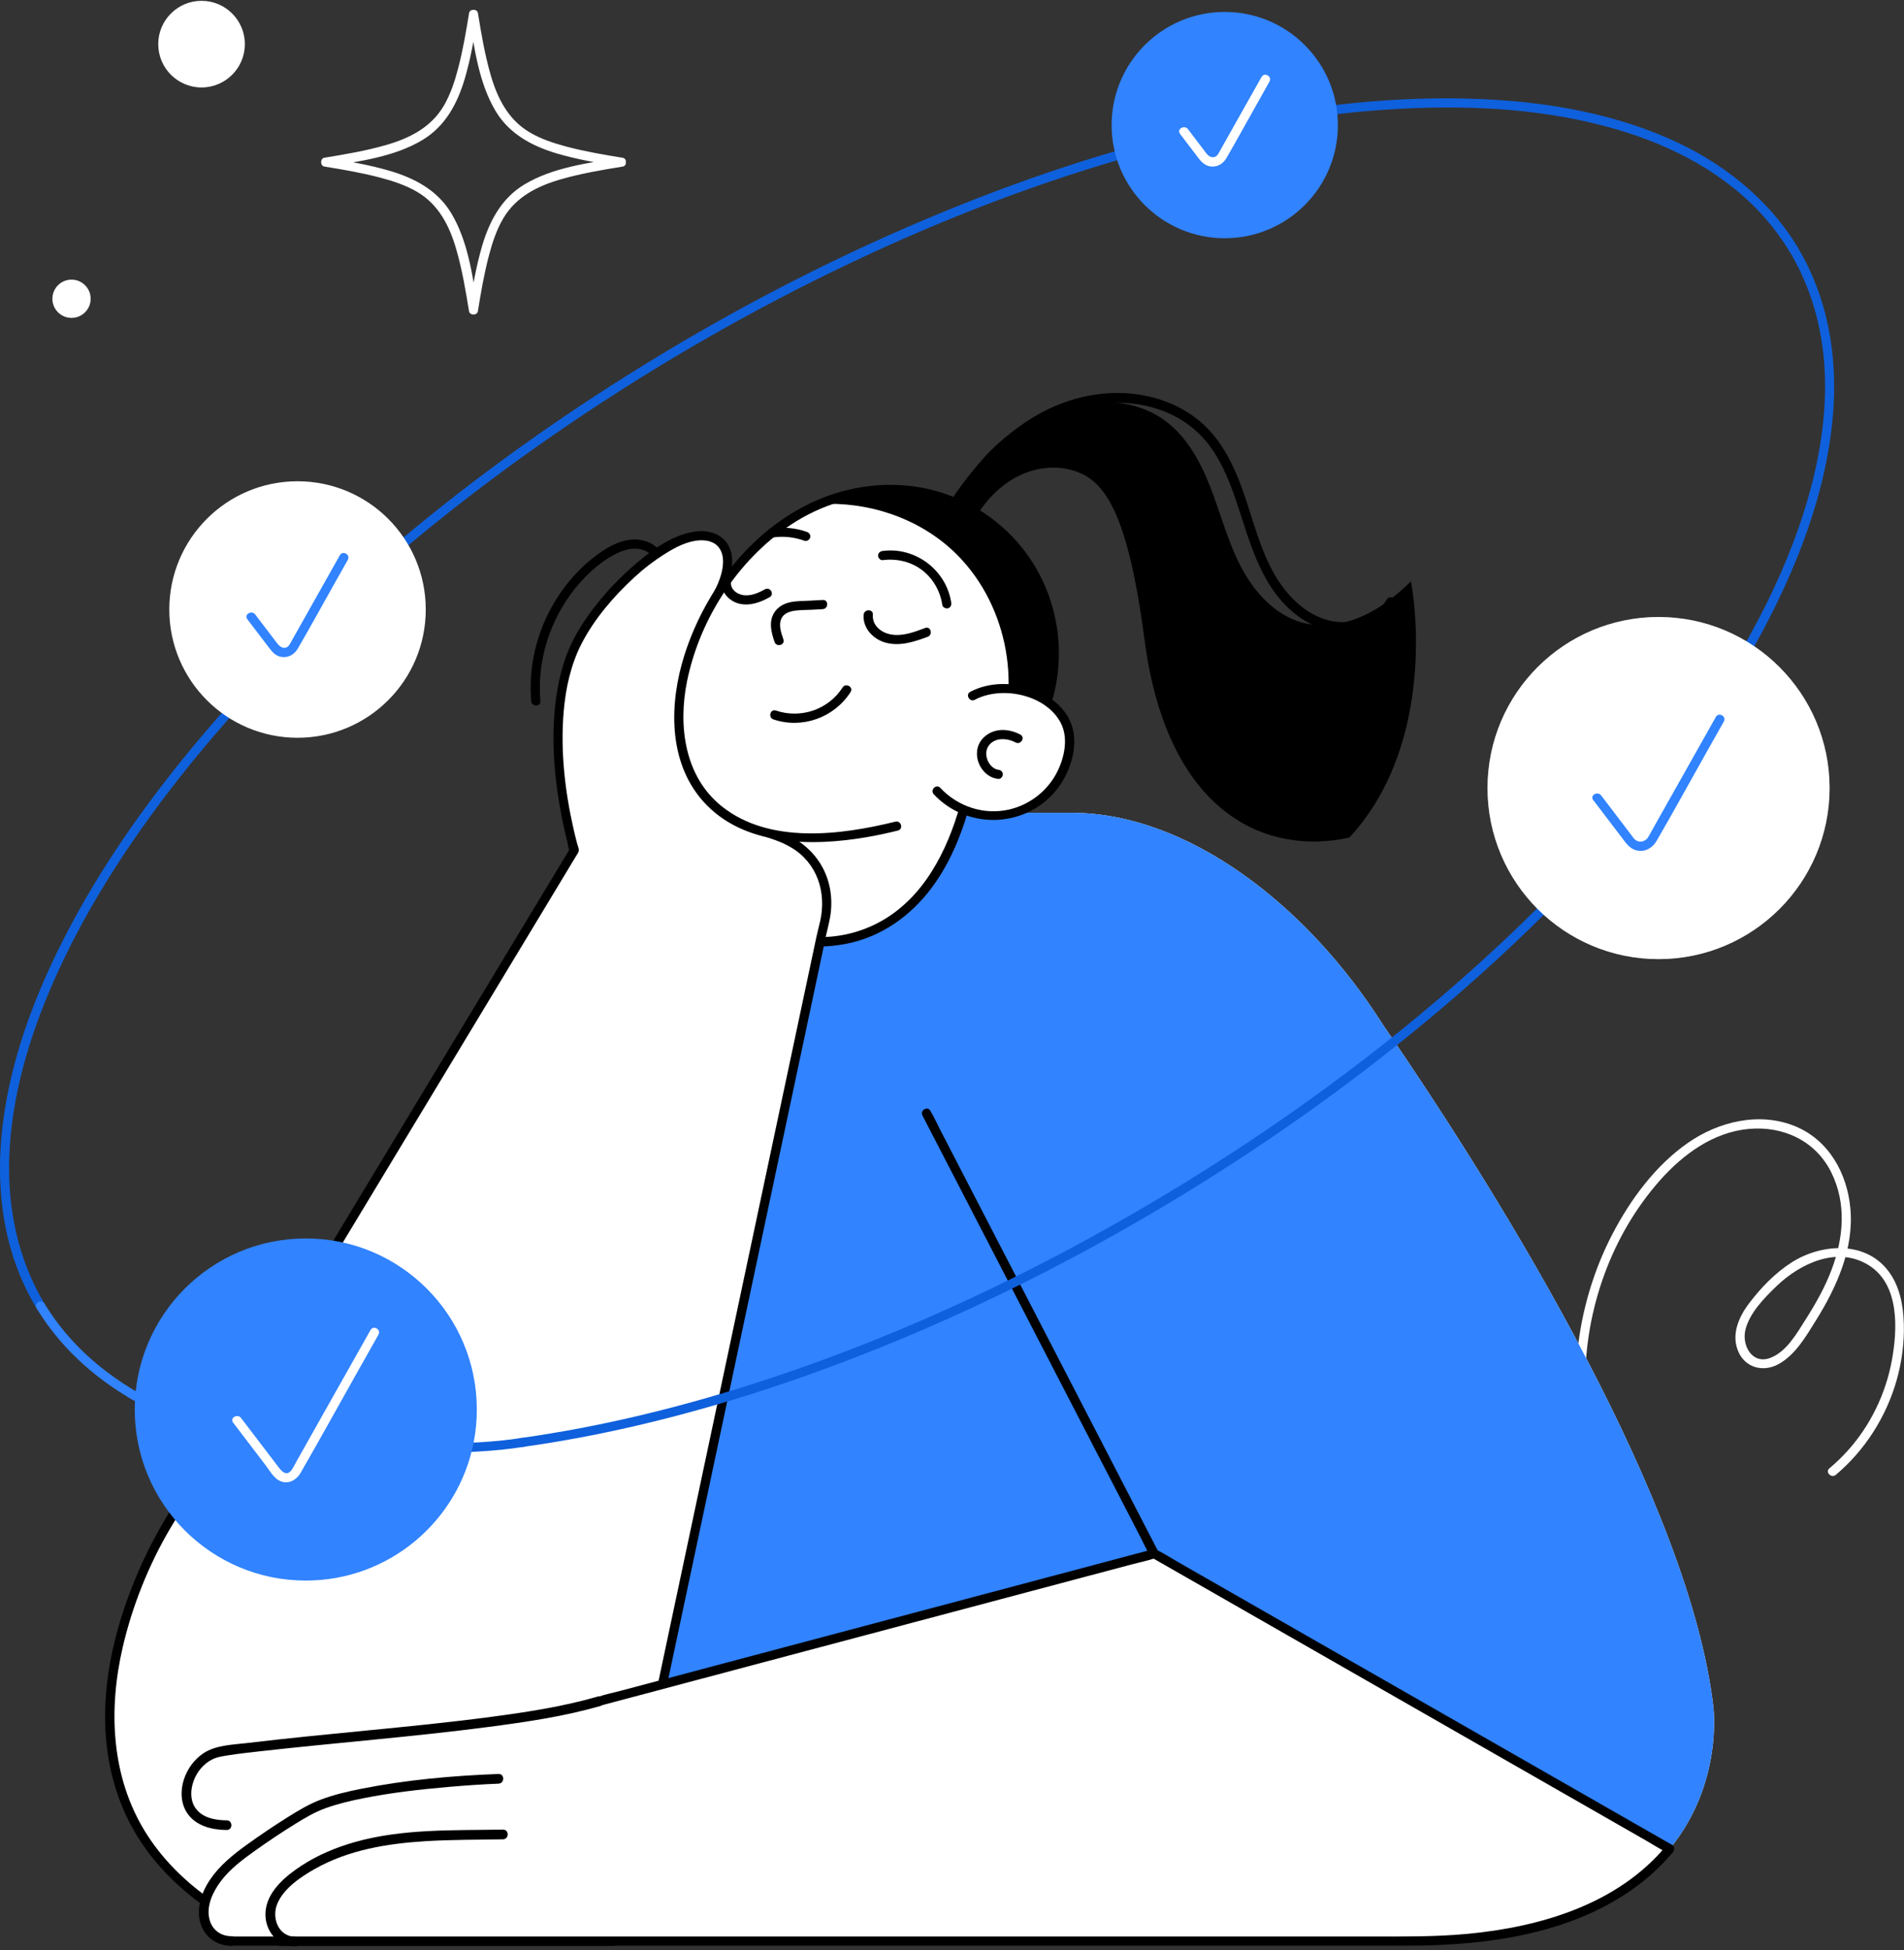
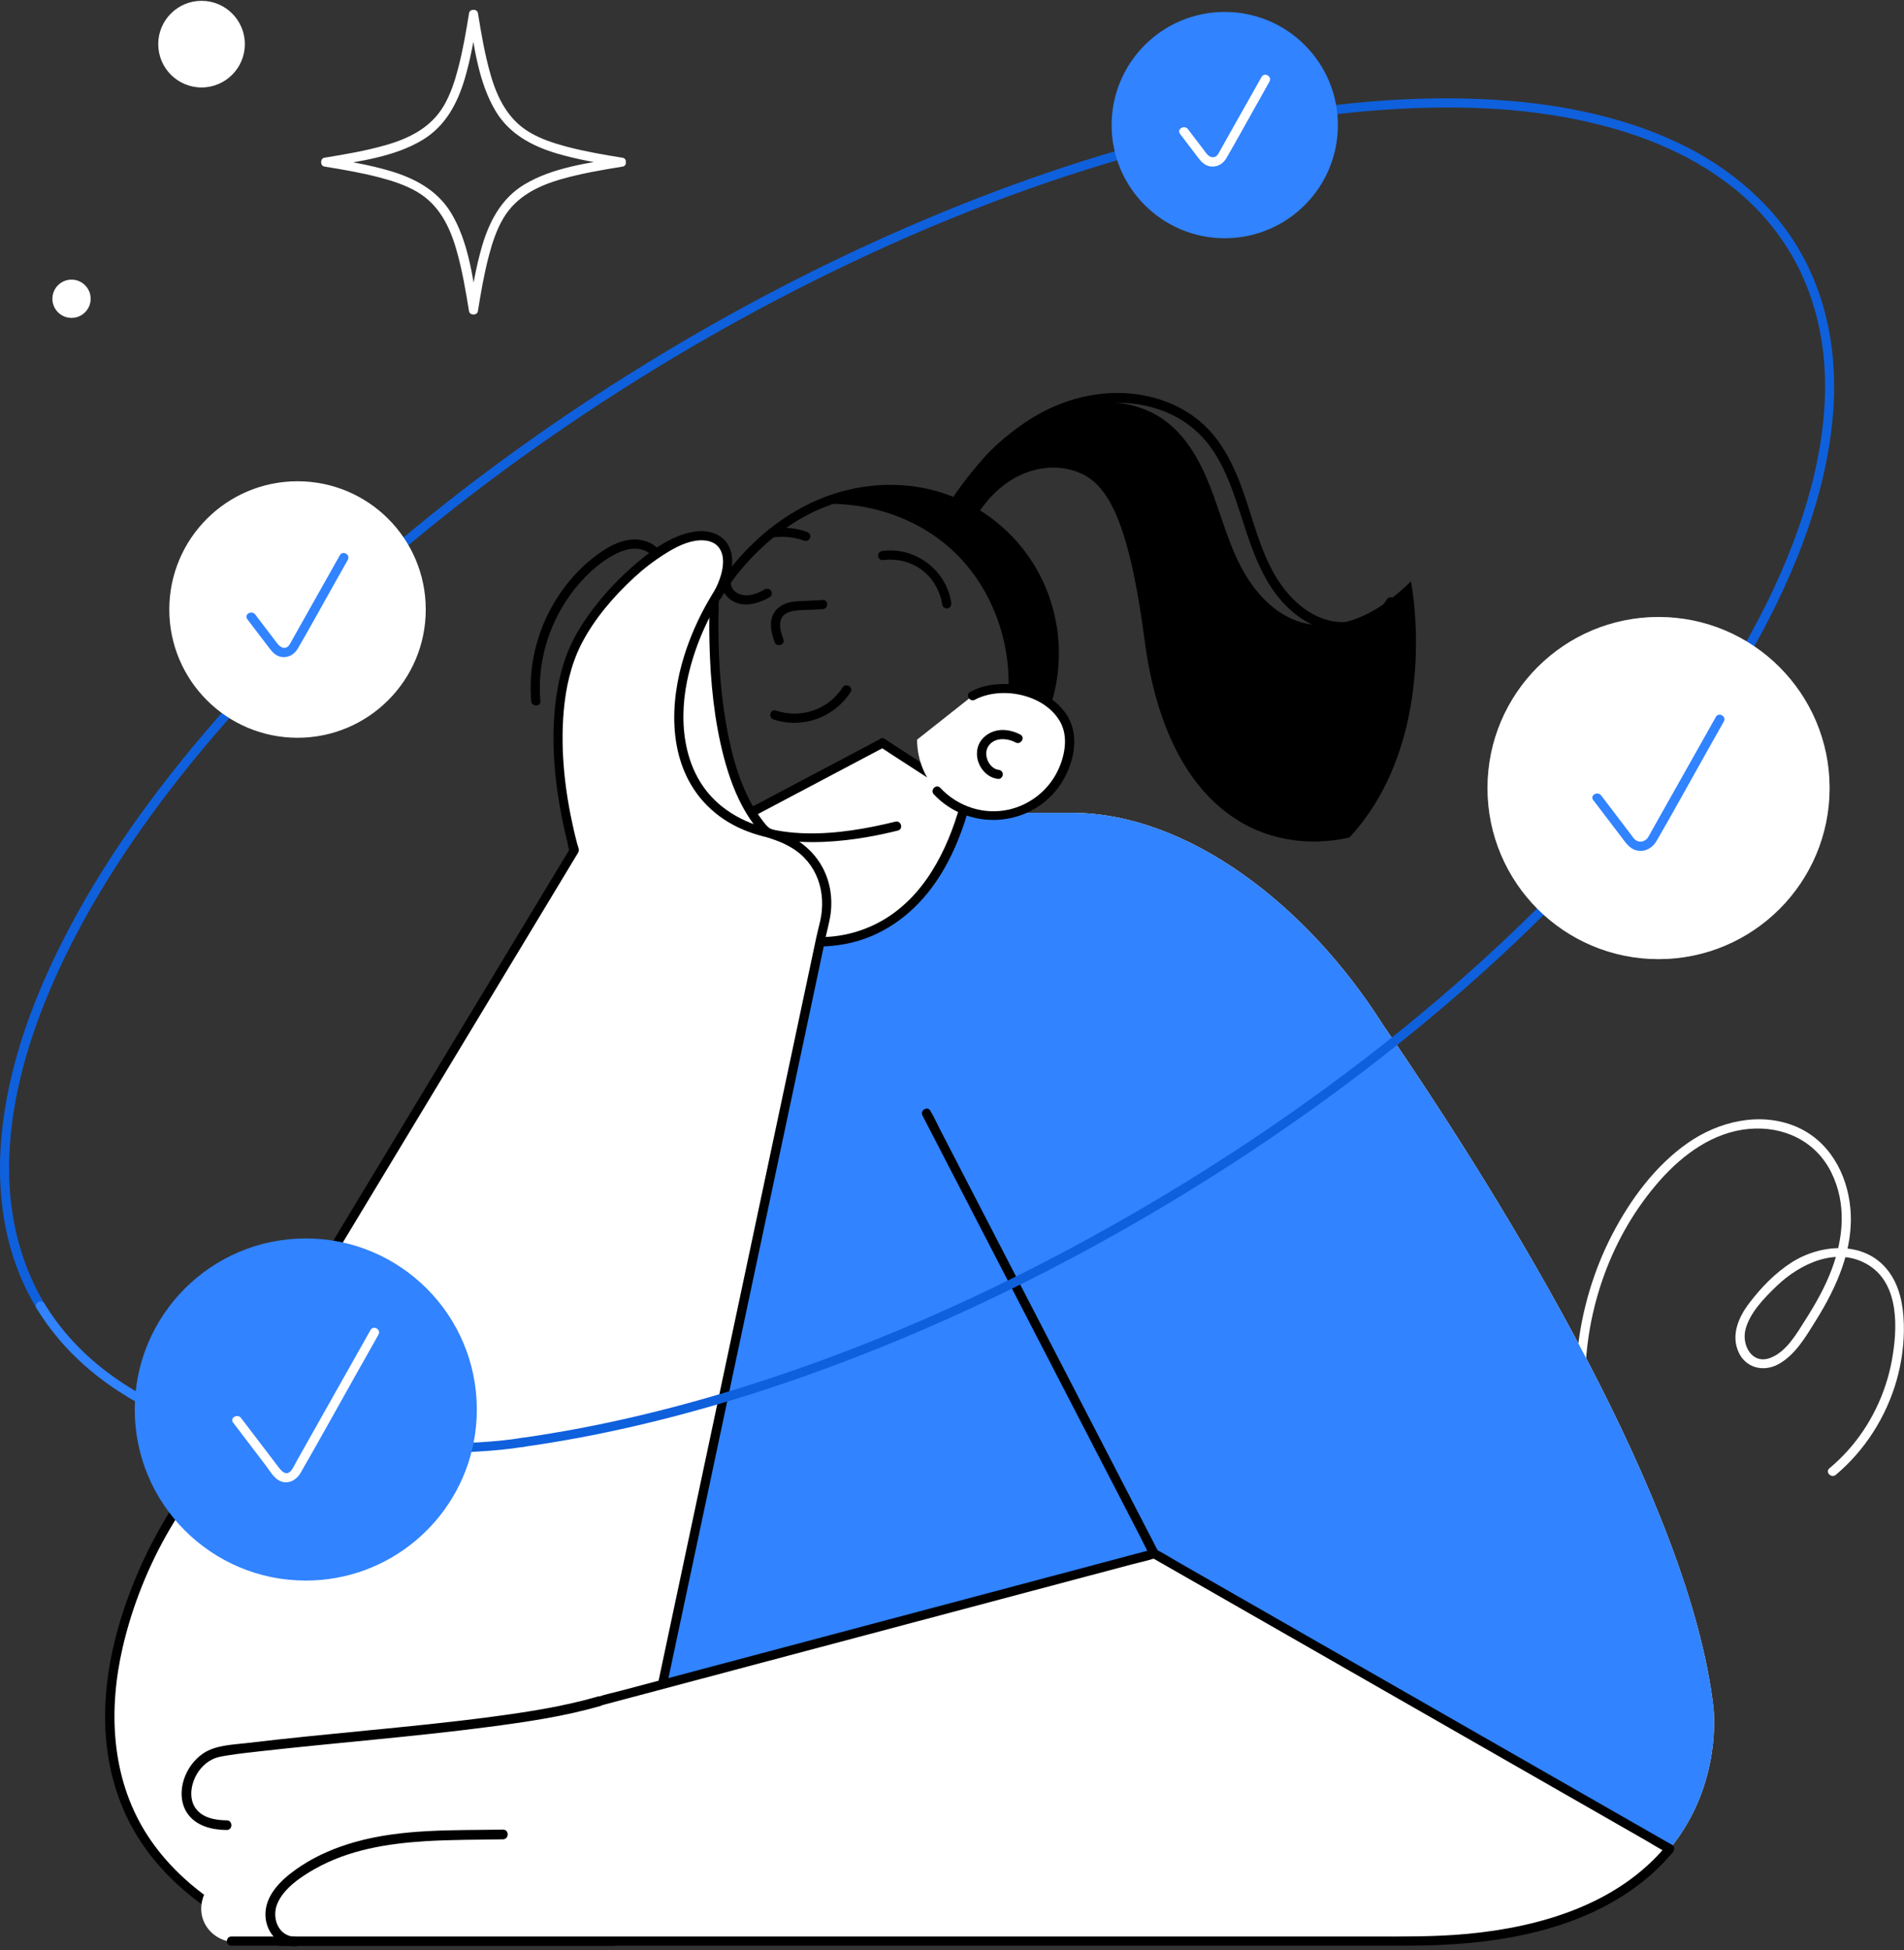
<svg xmlns="http://www.w3.org/2000/svg" width="415" height="425" viewBox="0 0 415 425" fill="none">
  <rect x="0" y="0" width="415" height="425" fill="#333333" stroke="none" />
  <g clip-path="url(#clip0_10883_5148)">
    <path d="M145.36 124.95C145.95 121.57 143.39 118.52 140.14 117.77C136.15 116.85 132.27 119.21 129.27 121.57C123.36 126.23 119.07 132.88 117.02 140.11C115.85 144.22 115.42 148.54 115.78 152.8C115.89 154.07 117.89 154.08 117.78 152.8C117.08 144.58 119.47 136.32 124.29 129.64C126.74 126.25 129.91 123.09 133.57 121.04C135.54 119.93 138.04 119.07 140.28 119.9C142.09 120.57 143.78 122.37 143.43 124.42C143.21 125.68 145.14 126.22 145.36 124.95Z" fill="black" />
    <path d="M345.51 301.23C345.51 285.31 351.23 269.16 361.84 257.2C366.87 251.54 373.46 246.71 381.21 246.02C388.71 245.35 395.75 248.63 399.15 255.5C402.55 262.37 401.78 269.88 399.24 276.64C397.8 280.49 395.76 284.09 393.56 287.55C391.62 290.59 389.39 294.62 385.81 295.94C381.89 297.39 379.61 293.18 380.43 289.82C381.35 286.09 384.56 282.85 387.25 280.26C392.4 275.31 400.51 271.5 407.3 275.72C414.09 279.94 413.58 289.77 412.36 296.42C411.03 303.72 407.68 310.66 402.7 316.18C401.47 317.54 400.14 318.81 398.74 319.99C397.75 320.82 399.18 322.23 400.15 321.4C406.51 316.04 411.13 308.76 413.4 300.77C414.53 296.79 415.08 292.61 414.96 288.47C414.84 284.33 414.04 280.22 411.56 276.96C406.5 270.31 396.9 271.03 390.49 275.13C386.9 277.43 383.86 280.59 381.29 283.96C378.95 287.03 377.22 290.95 378.97 294.73C380.54 298.13 384.36 299.04 387.56 297.33C391.28 295.34 393.6 291.28 395.76 287.83C400.32 280.53 404.12 272.13 403.31 263.33C402.61 255.67 398.59 248.42 391.23 245.42C383.43 242.25 374.54 244.42 367.85 249.1C360.73 254.08 355.31 261.49 351.35 269.13C347.39 276.77 344.71 285.64 343.84 294.47C343.62 296.72 343.52 298.98 343.52 301.24C343.52 302.53 345.52 302.53 345.52 301.24L345.51 301.23Z" fill="white" />
    <path d="M135.16 34.379C128.19 35.509 120.43 36.499 114.27 40.219C109.32 43.209 106.69 48.159 105.09 53.569C103.77 58.059 102.99 62.699 102.24 67.309H104.17C103.04 60.339 102.05 52.579 98.33 46.419C95.34 41.469 90.39 38.839 84.98 37.239C80.49 35.919 75.85 35.139 71.24 34.389V36.319C78.21 35.189 85.97 34.199 92.13 30.479C97.08 27.489 99.71 22.539 101.31 17.129C102.63 12.639 103.41 7.999 104.16 3.389H102.23C103.36 10.359 104.35 18.119 108.07 24.279C111.06 29.229 116.01 31.859 121.42 33.459C125.91 34.779 130.55 35.559 135.16 36.309C136.42 36.509 136.96 34.589 135.69 34.379C131.6 33.719 127.51 33.019 123.5 31.959C120.71 31.219 117.93 30.309 115.44 28.839C110.73 26.059 108.38 21.339 106.92 16.239C105.66 11.859 104.9 7.339 104.17 2.849C104.01 1.899 102.4 1.889 102.24 2.849C101.58 6.939 100.88 11.029 99.82 15.039C99.08 17.829 98.17 20.609 96.7 23.099C93.92 27.809 89.2 30.159 84.1 31.619C79.72 32.879 75.2 33.639 70.71 34.369C69.76 34.529 69.75 36.139 70.71 36.299C74.8 36.959 78.89 37.659 82.9 38.719C85.69 39.459 88.47 40.369 90.96 41.839C95.67 44.619 98.02 49.339 99.48 54.439C100.74 58.819 101.5 63.339 102.23 67.829C102.39 68.779 104 68.789 104.16 67.829C104.82 63.739 105.52 59.649 106.58 55.639C107.32 52.849 108.23 50.069 109.7 47.579C112.48 42.869 117.2 40.519 122.3 39.059C126.68 37.799 131.2 37.039 135.69 36.309C136.96 36.099 136.42 34.179 135.16 34.379Z" fill="white" />
    <path d="M53.37 9.62C53.37 14.83 49.14 19.06 43.93 19.06C38.72 19.06 34.49 14.83 34.49 9.62C34.49 4.41 38.71 0.18 43.93 0.18C49.14 0.18 53.37 4.41 53.37 9.62Z" fill="white" />
    <path d="M15.59 69.279C17.893 69.279 19.76 67.412 19.76 65.109C19.76 62.806 17.893 60.94 15.59 60.94C13.287 60.94 11.42 62.806 11.42 65.109C11.42 67.412 13.287 69.279 15.59 69.279Z" fill="white" />
    <path d="M211.84 177.129L260.43 205.229L294.81 372.969L120.17 384.199C120.17 384.199 127.32 234.069 128.34 233.729C129.36 233.389 166.8 193.259 166.8 193.259L211.83 177.119L211.84 177.129Z" fill="#3183FF" />
    <path d="M174.19 204.81C174.19 204.81 201.24 211.28 210.77 173.83C190.68 160.89 192.39 161.92 192.39 161.92L158.28 179.96L174.18 204.81H174.19Z" fill="white" />
    <path d="M173.92 205.77C177.24 206.56 180.93 206.33 184.24 205.72C192 204.28 198.58 199.58 203.21 193.29C207.39 187.61 209.98 180.89 211.73 174.1C211.84 173.65 211.65 173.21 211.27 172.97C206.09 169.64 200.91 166.3 195.75 162.95C194.96 162.44 194.17 161.93 193.39 161.4C193.26 161.32 193.12 161.18 192.97 161.12C192.7 161.01 193.14 161.25 193.21 161.39L193.05 162.6C192.81 162.7 192.58 162.79 192.34 162.89C192.28 162.89 191.78 162.72 191.87 162.77V161.04C181.91 166.31 171.95 171.58 161.98 176.85C160.57 177.59 159.17 178.34 157.76 179.08C157.3 179.33 157.12 180.01 157.4 180.45C162.05 187.71 166.7 194.98 171.35 202.24L173.31 205.3C174 206.38 175.73 205.38 175.04 204.29C170.39 197.03 165.74 189.76 161.09 182.5L159.13 179.44L158.77 180.81C168.73 175.54 178.69 170.27 188.66 165C190.07 164.26 191.47 163.51 192.88 162.77C193.56 162.41 193.5 161.41 192.88 161.04C192.51 160.82 191.92 160.8 191.63 161.18C191.34 161.56 191.26 161.95 191.47 162.39C191.61 162.67 191.98 162.85 192.23 163.03C192.97 163.53 193.73 164.02 194.48 164.51C199.72 167.92 204.98 171.3 210.24 174.69L209.78 173.56C207.21 183.55 202.57 193.94 193.64 199.79C188.9 202.89 183.26 204.44 177.61 204.2C177.14 204.18 176.66 204.15 176.19 204.1C176 204.08 175.8 204.06 175.61 204.04C175.31 204 175.7 204.06 175.33 204C175.03 203.95 174.73 203.91 174.44 203.84C173.19 203.54 172.65 205.47 173.91 205.77H173.92Z" fill="black" />
    <path d="M141.62 380.12L179.33 202.42C179.33 202.42 185.04 186.32 167.24 181.43C153.53 168.04 155.72 130.73 155.72 130.73C162.58 119.63 156.38 112.65 145.34 119.23C138.95 123.04 133.37 128.48 127.74 136.65C115.73 154.07 125.18 185.24 125.18 185.24L37.11 331.09C37.11 331.09 -4.76 395.77 60.6 423H133.79L141.62 380.11V380.12Z" fill="white" />
    <path d="M142.58 380.39C143.59 375.65 144.59 370.91 145.6 366.16C148.09 354.42 150.58 342.68 153.08 330.94C156.26 315.98 159.43 301.01 162.61 286.05C165.79 271.09 168.78 257 171.86 242.48C174.07 232.06 176.28 221.64 178.49 211.23L180.07 203.77C180.43 202.1 180.91 200.47 181.09 198.76C181.87 191.39 178.2 184.91 171.39 181.86C170.29 181.37 169 181.14 167.95 180.6C167.16 180.2 166.49 179.18 165.95 178.48C164.68 176.81 163.63 174.97 162.74 173.08C160.82 169.02 159.62 164.63 158.73 160.25C157.14 152.42 156.59 144.38 156.59 136.4C156.59 135.21 156.6 134.02 156.64 132.84C156.66 132.27 156.56 131.52 156.71 130.96C156.82 130.54 156.59 131.06 157.09 130.42C157.89 129.37 158.41 127.84 158.83 126.6C159.5 124.65 159.85 122.47 159.37 120.44C158.49 116.69 154.87 115.31 151.35 115.86C146.16 116.66 141.39 120.35 137.57 123.74C132.99 127.8 128.69 132.81 125.65 138.14C123.17 142.48 121.83 147.39 121.18 152.32C119.98 161.34 120.88 170.63 122.74 179.5C123.02 180.83 123.32 182.16 123.66 183.48C123.78 183.94 123.86 185.06 124.19 185.43C124.33 185.59 124.58 184.64 124.25 184.91C124.11 185.02 124 185.32 123.91 185.48C120.24 191.56 116.57 197.64 112.9 203.71C105.94 215.24 98.98 226.77 92.01 238.3C83.97 251.61 75.93 264.93 67.89 278.24C60.97 289.69 54.06 301.15 47.14 312.6C43.61 318.44 40.09 324.28 36.56 330.12C33.95 334.45 31.64 338.91 29.69 343.58C24.79 355.26 21.75 368.25 23.32 380.95C24.22 388.28 26.68 395.35 30.78 401.51C35.85 409.13 43.06 415.06 51 419.51C53.54 420.93 56.16 422.21 58.83 423.37C59.54 423.68 60.17 424 60.93 424.05C62.23 424.14 63.56 424.05 64.86 424.05C70.72 424.05 76.57 424.05 82.43 424.05C96.85 424.05 111.26 424.05 125.68 424.05H133.8C134.21 424.05 134.69 423.74 134.76 423.32C137.05 410.79 139.33 398.26 141.62 385.74C141.94 383.97 142.27 382.2 142.59 380.43C142.82 379.17 140.89 378.63 140.66 379.9C138.37 392.43 136.09 404.96 133.8 417.48C133.48 419.25 133.15 421.02 132.83 422.79L133.79 422.06C124.3 422.06 114.81 422.06 105.32 422.06C91.88 422.06 78.44 422.06 65 422.06C63.69 422.06 62.32 422.19 61.02 422.06C60.27 421.99 59.71 421.61 58.99 421.29C56.42 420.15 53.9 418.89 51.46 417.49C43.64 413.02 36.55 407.06 31.75 399.36C24.21 387.26 23.59 372.61 26.74 359.01C28.84 349.95 32.39 341.1 37.1 333.08C38.81 330.17 40.59 327.3 42.34 324.41C47.87 315.26 53.39 306.1 58.92 296.95C66.61 284.21 74.31 271.46 82 258.72C89.69 245.98 97.39 233.23 105.08 220.49C110.61 211.34 116.13 202.18 121.66 193.03L125.53 186.61C125.77 186.22 126.14 185.76 126.16 185.29C126.18 184.87 125.93 184.36 125.83 183.97C125.55 182.93 125.29 181.88 125.05 180.83C123.13 172.44 122.13 163.68 122.86 155.08C123.29 150.02 124.4 144.89 126.72 140.35C129.5 134.91 133.81 129.9 138.29 125.79C140.4 123.85 142.67 122.11 145.1 120.6C147.3 119.23 149.78 117.93 152.42 117.76C154.13 117.65 155.91 118.07 156.87 119.59C157.95 121.28 157.65 123.54 157.13 125.36C156.76 126.64 156.22 127.85 155.59 129.02C155.26 129.63 154.83 130.17 154.72 130.86C154.64 131.33 154.67 131.86 154.66 132.34C154.57 134.97 154.58 137.6 154.64 140.23C154.85 148.57 155.66 157.01 157.79 165.09C158.88 169.2 160.34 173.29 162.51 176.96C163.48 178.6 164.61 180.17 165.92 181.56C166.79 182.49 167.7 182.62 168.9 183.05C170.1 183.48 171.3 184.02 172.41 184.67C178.13 188.05 180.17 194.44 178.77 200.72C178.52 201.86 178.2 202.97 177.96 204.12C176.37 211.61 174.78 219.11 173.19 226.6C170.42 239.63 167.66 252.66 164.89 265.7C161.7 280.73 158.51 295.77 155.32 310.8C152.45 324.32 149.58 337.84 146.71 351.36C144.93 359.74 143.15 368.11 141.38 376.49C141.14 377.63 140.9 378.77 140.65 379.91C140.38 381.17 142.31 381.7 142.58 380.44V380.39Z" fill="black" />
    <path d="M307.53 126.701C304.95 129.201 302.19 131.491 299.07 133.231C294.46 135.791 288.93 137.071 283.85 135.681C277.84 134.041 273.31 128.981 270.44 123.451C267.57 117.921 266.03 111.821 263.76 106.021C261.49 100.221 258.27 94.491 253.07 91.071C247.73 87.561 240.88 86.931 234.6 88.111C220.43 90.771 208.49 102.781 205.91 116.971L211.38 115.061C213.37 111.031 216.23 107.351 219.99 104.881C223.75 102.411 228.47 101.261 232.85 102.261C239.97 103.881 245.52 109.441 249.47 139.461C254.49 177.671 276.3 186.501 294.12 182.521C311.88 163.341 308.95 134.051 307.53 126.691V126.701Z" fill="black" />
-     <path d="M229.88 142.38C229.88 150.41 227.35 157.34 223.06 163.07C216.8 171.42 206.8 177.2 195.44 180.03C160.91 188.64 146.35 173.84 148.08 153.12C149.38 137.58 160.65 117.57 178.58 109.87C183.33 107.83 188.54 106.66 194.16 106.66C213.89 106.66 229.88 122.65 229.88 142.38Z" fill="white" />
    <path d="M195.17 179.059C183.25 182.009 167.68 184.019 157.3 175.709C149.18 169.209 147.79 158.159 149.74 148.509C152.58 134.509 161.41 121.039 173.66 113.539C187.16 105.269 204.94 105.599 217.04 116.259C228.51 126.359 232.36 143.639 225.38 157.429C224.47 159.229 223.39 160.939 222.19 162.559C221.42 163.599 223.16 164.589 223.92 163.569C233.75 150.289 232.87 131.589 222.43 118.949C217.78 113.319 211.42 109.139 204.41 107.109C195.99 104.669 186.78 105.389 178.71 108.739C164.38 114.679 153.79 128.219 149.17 142.789C145.87 153.219 145.55 165.939 153.23 174.599C161.98 184.469 176.95 184.499 188.92 182.439C191.2 182.049 193.46 181.559 195.71 180.999C196.96 180.689 196.43 178.759 195.18 179.069L195.17 179.059Z" fill="black" />
    <path d="M229.88 142.38C229.88 150.41 227.35 157.34 223.06 163.07C221.08 163.4 219.06 163.44 217.04 163.14C223.03 148.72 219.16 130.77 207.77 120.09C200.03 112.83 189.15 109.25 178.58 109.87C183.33 107.83 188.54 106.66 194.16 106.66C213.89 106.66 229.88 122.65 229.88 142.38Z" fill="black" />
    <path d="M170.76 139.37C170.28 137.95 169.64 136.22 170.33 134.76C170.87 133.63 172.19 133.22 173.35 133.07C174.51 132.92 175.79 132.94 177 132.88C177.78 132.84 178.55 132.8 179.33 132.75C180.61 132.67 180.62 130.67 179.33 130.75C178.42 130.8 177.51 130.85 176.59 130.9C175.13 130.98 173.62 130.94 172.19 131.25C170.52 131.62 169.05 132.58 168.39 134.21C167.64 136.08 168.21 138.08 168.82 139.9C169.23 141.11 171.16 140.59 170.75 139.37H170.76Z" fill="black" />
-     <path d="M188.24 133.96C188.01 136.9 190.34 139.33 193.05 140.06C196.16 140.91 199.29 139.85 202.2 138.78C203.4 138.34 202.88 136.4 201.67 136.85C199.33 137.72 196.75 138.73 194.21 138.27C192.07 137.89 190.07 136.31 190.25 133.96C190.35 132.68 188.35 132.68 188.25 133.96H188.24Z" fill="black" />
    <path d="M157.31 126.68C157.05 128.96 158.85 130.93 160.94 131.51C163.31 132.16 165.69 131.3 167.75 130.15C168.87 129.52 167.87 127.8 166.74 128.42C165.25 129.25 163.5 130.02 161.76 129.65C160.32 129.34 159.13 128.23 159.31 126.68C159.37 126.14 158.81 125.68 158.31 125.68C157.72 125.68 157.37 126.14 157.31 126.68Z" fill="black" />
    <path d="M168.5 117.12C170.8 116.79 173.17 117.06 175.35 117.85C175.86 118.03 176.45 117.64 176.58 117.15C176.73 116.59 176.39 116.11 175.88 115.92C173.34 115 170.63 114.81 167.97 115.19C167.43 115.27 167.14 115.95 167.27 116.42C167.43 116.99 167.96 117.2 168.5 117.12Z" fill="black" />
    <path d="M192.39 122.071C195.5 121.661 198.73 122.431 201.19 124.411C203.5 126.261 204.96 128.951 205.4 131.861C205.48 132.401 206.15 132.681 206.63 132.561C207.2 132.411 207.41 131.861 207.33 131.331C206.27 124.241 199.51 119.131 192.39 120.071C191.85 120.141 191.4 120.481 191.39 121.071C191.39 121.561 191.85 122.141 192.39 122.071Z" fill="black" />
    <path d="M168.58 156.78C174.88 158.9 181.82 156.39 185.39 150.82C186.09 149.73 184.36 148.73 183.66 149.81C180.55 154.66 174.55 156.68 169.11 154.85C167.89 154.44 167.36 156.37 168.58 156.78Z" fill="black" />
    <path d="M363.93 402.911C355.12 413.631 338.45 423.021 307.07 423.021H141.28C131.86 423.021 126.3 423.021 126.3 423.021H49.57C44.43 421.831 40.6 415.031 47.93 408.101L85.65 376.141C93.23 371.231 102.57 369.881 111.23 372.431L126.95 371.721L251.58 338.601L201.93 242.601L211.84 177.131H233.48C258.92 177.131 284.94 197.321 301.32 223.161C328.75 263.051 368.34 328.041 373.45 371.961C373.45 371.961 375.67 388.621 363.93 402.911Z" fill="white" />
    <path d="M363.93 402.911L251.58 338.601L201.93 242.601L200.74 210.601L211.84 177.131H233.48C258.92 177.131 284.94 197.321 301.32 223.161C328.75 263.051 368.34 328.041 373.45 371.961C373.45 371.961 375.67 388.621 363.93 402.911Z" fill="#3183FF" />
    <path d="M252.44 338.09C250.79 334.89 249.13 331.7 247.48 328.5L235.63 305.59C230.86 296.36 226.08 287.13 221.31 277.89C217.18 269.91 213.05 261.92 208.92 253.94L204.82 246.01C204.18 244.78 203.62 243.44 202.88 242.26C202.85 242.21 202.82 242.14 202.79 242.09C202.2 240.95 200.47 241.96 201.06 243.1C202.71 246.3 204.37 249.49 206.02 252.69L217.87 275.6C222.64 284.83 227.42 294.06 232.19 303.3C236.32 311.28 240.45 319.27 244.58 327.25L248.68 335.18C249.32 336.41 249.88 337.75 250.62 338.93C250.65 338.98 250.68 339.05 250.71 339.1C251.3 340.24 253.03 339.23 252.44 338.09Z" fill="black" />
    <path d="M130.83 371.72C134.85 370.65 138.87 369.58 142.89 368.51C152.54 365.94 162.2 363.38 171.85 360.81C183.48 357.72 195.11 354.63 206.75 351.54C216.81 348.87 226.86 346.2 236.92 343.52L246.9 340.87C248.47 340.45 250.1 340.13 251.63 339.61C251.7 339.59 251.77 339.57 251.83 339.56C253.07 339.23 252.55 337.3 251.3 337.63C247.28 338.7 243.26 339.77 239.24 340.84C229.59 343.41 219.93 345.97 210.28 348.54C198.65 351.63 187.02 354.72 175.38 357.81C165.32 360.48 155.27 363.15 145.21 365.83L135.23 368.48C133.66 368.9 132.03 369.22 130.5 369.74C130.43 369.76 130.36 369.78 130.3 369.79C129.06 370.12 129.58 372.05 130.83 371.72Z" fill="black" />
    <path d="M363.22 402.199C352.63 414.999 335.75 419.959 319.78 421.449C312.69 422.109 305.58 422.019 298.48 422.019H270.12C257.1 422.019 244.08 422.019 231.06 422.019H190.32C179.37 422.019 168.43 422.019 157.48 422.019H141.61C134.32 422.019 127.02 422.019 119.73 422.019C107.51 422.019 95.29 422.019 83.07 422.019H52.14C51.57 422.019 51 422.019 50.43 422.019C49.14 422.019 49.14 424.019 50.43 424.019C58.14 424.019 65.85 424.019 73.56 424.019C86.71 424.019 99.86 424.019 113.01 424.019C120.57 424.019 128.14 424.019 135.7 424.019C141.15 424.019 146.61 424.019 152.06 424.019C162.09 424.019 172.11 424.019 182.14 424.019C195.42 424.019 208.7 424.019 221.98 424.019C235.26 424.019 248.96 424.019 262.45 424.019H293.96C298.32 424.019 302.69 424.019 307.05 424.019C324.69 423.999 343.98 421.309 358.18 409.959C360.54 408.069 362.7 405.949 364.63 403.619C365.44 402.639 364.04 401.209 363.22 402.209V402.199Z" fill="black" />
    <path d="M233.09 161.19C233.09 170.36 225.66 177.79 216.49 177.79C207.32 177.79 199.89 170.36 199.89 161.19L211.98 151.63C219.63 147.44 233.1 152.02 233.1 161.19H233.09Z" fill="white" />
    <path d="M212.47 152.501C218.38 149.351 228.03 151.371 231.23 157.591C233.04 161.121 231.86 165.821 229.96 169.071C227.8 172.761 224.15 175.441 219.98 176.411C214.48 177.681 208.76 175.791 204.94 171.691C204.06 170.751 202.65 172.161 203.53 173.101C211.02 181.111 224.18 180.421 230.7 171.581C233.35 167.991 235.03 162.671 233.66 158.271C232.43 154.311 228.9 151.631 225.14 150.231C220.79 148.621 215.63 148.561 211.48 150.771C210.34 151.381 211.35 153.101 212.49 152.501H212.47Z" fill="black" />
    <path d="M222.38 160.081C219.93 158.791 216.94 158.601 214.71 160.441C212.48 162.281 212.47 165.421 214.03 167.591C214.9 168.791 216.09 169.581 217.58 169.751C218.12 169.811 218.58 169.251 218.58 168.751C218.58 168.161 218.12 167.811 217.58 167.751C216.72 167.651 215.91 166.931 215.46 166.111C214.92 165.141 214.75 163.801 215.32 162.791C216.55 160.641 219.42 160.771 221.38 161.811C222.52 162.411 223.53 160.681 222.39 160.081H222.38Z" fill="black" />
    <path d="M251.07 339.46C254.81 341.6 258.55 343.74 262.29 345.88L289.11 361.23C299.92 367.42 310.73 373.6 321.53 379.79C330.9 385.15 340.27 390.52 349.64 395.88C352.71 397.64 355.77 399.39 358.84 401.15C360.29 401.98 361.72 402.91 363.22 403.66C363.29 403.69 363.35 403.74 363.42 403.77C364.54 404.41 365.55 402.68 364.43 402.04C360.69 399.9 356.95 397.76 353.21 395.62L326.39 380.27C315.58 374.08 304.77 367.9 293.97 361.71C284.6 356.35 275.23 350.98 265.86 345.62L256.66 340.35C255.21 339.52 253.78 338.59 252.28 337.84C252.21 337.81 252.15 337.76 252.08 337.73C250.96 337.09 249.95 338.82 251.07 339.46Z" fill="black" />
    <path d="M109.65 398.721C98.89 398.921 87.76 398.481 77.3 401.451C73.25 402.601 69.26 404.261 65.73 406.571C62.43 408.721 58.6 411.861 57.95 415.981C57.3 420.101 60.01 424.071 64.3 424.191C65.66 424.231 65.66 422.111 64.3 422.081C60.67 421.981 59.19 417.991 60.41 414.951C61.78 411.541 65.59 409.001 68.66 407.271C76.04 403.111 84.48 401.751 92.83 401.241C98.43 400.901 104.04 400.941 109.64 400.841C111 400.811 111 398.701 109.64 398.731L109.65 398.721Z" fill="black" />
-     <path d="M108.66 386.601C98.66 386.971 88.53 387.881 78.71 389.831C75.76 390.421 72.79 391.111 69.97 392.171C67.36 393.151 65 394.581 62.65 396.051C59.61 397.961 56.63 399.971 53.72 402.071C50.81 404.171 47.86 406.551 45.78 409.631C43.85 412.491 42.57 416.301 43.88 419.671C44.94 422.421 47.51 424.071 50.44 424.061C51.8 424.061 51.8 421.941 50.44 421.951C48.16 421.951 46.28 420.611 45.68 418.381C44.88 415.401 46.4 412.261 48.16 409.931C50.25 407.171 53.07 405.111 55.87 403.121C58.67 401.131 61.48 399.261 64.37 397.471C66.49 396.161 68.62 394.891 70.97 394.051C73.62 393.101 76.37 392.451 79.13 391.901C85.28 390.671 91.53 389.961 97.77 389.421C101.39 389.111 105.03 388.851 108.66 388.711C110.02 388.661 110.02 386.541 108.66 386.601Z" fill="black" />
    <path d="M130.28 369.73C122.79 371.9 115.01 373.09 107.3 374.12C98.11 375.35 88.89 376.25 79.67 377.15C71.05 377.99 62.43 378.84 53.83 379.86C50.69 380.23 46.96 380.3 44.26 382.14C42.28 383.49 40.82 385.53 40.08 387.8C39.29 390.21 39.37 393.03 40.83 395.17C42.74 397.96 46.21 398.78 49.41 398.81C50.77 398.82 50.77 396.71 49.41 396.7C46.9 396.68 43.95 396.16 42.5 393.87C41.42 392.16 41.53 390.03 42.18 388.18C42.87 386.21 44.31 384.42 46.18 383.46C47.39 382.84 48.82 382.68 50.15 382.47C52.15 382.16 54.16 381.94 56.18 381.71C72.96 379.81 89.81 378.53 106.55 376.34C114.71 375.27 122.94 374.07 130.86 371.78C132.16 371.4 131.61 369.36 130.3 369.74L130.28 369.73Z" fill="black" />
    <path d="M9.68 284.089C3.91 274.449 1.63 263.319 2.02 252.159C2.48 239.029 6.32 226.129 11.56 214.159C17.94 199.609 26.5 186.069 36.08 173.429C47.46 158.419 60.42 144.609 74.24 131.829C89.81 117.429 106.55 104.329 124.09 92.429C143.64 79.169 164.19 67.369 185.53 57.239C205.84 47.599 226.92 39.479 248.59 33.469C267.23 28.309 286.39 24.649 305.74 23.679C321.37 22.889 337.35 23.789 352.43 28.219C364.66 31.809 376.37 37.949 384.84 47.659C386.79 49.899 388.53 52.299 390.07 54.839C390.74 55.939 392.47 54.929 391.8 53.829C385.24 43.029 375.07 35.129 363.57 30.119C349.84 24.139 334.71 21.869 319.82 21.489C301.14 21.009 282.43 23.479 264.22 27.509C242.84 32.239 221.99 39.239 201.83 47.749C179.29 57.259 157.58 68.699 136.87 81.699C118.36 93.319 100.63 106.229 84.02 120.449C68.97 133.339 54.82 147.319 42.16 162.579C31.41 175.539 21.64 189.439 13.97 204.449C7.64 216.829 2.62 230.109 0.74 243.939C-0.81 255.329 -0.09 267.169 4.33 277.879C5.36 280.369 6.57 282.779 7.95 285.099C8.61 286.199 10.34 285.199 9.68 284.089Z" fill="#0F60DC" />
    <path d="M64.85 160.781C80.286 160.781 92.8 148.267 92.8 132.831C92.8 117.395 80.286 104.881 64.85 104.881C49.413 104.881 36.9 117.395 36.9 132.831C36.9 148.267 49.413 160.781 64.85 160.781Z" fill="white" />
    <path d="M53.89 134.929C55.41 136.919 56.93 138.919 58.45 140.909C59.23 141.929 59.95 142.939 61.32 143.159C62.82 143.409 64.15 142.639 64.9 141.359C67.6 136.729 70.17 132.019 72.8 127.349C73.8 125.569 74.81 123.789 75.81 122.009C76.44 120.889 74.72 119.879 74.08 120.999C71.87 124.919 69.66 128.839 67.46 132.749L63.71 139.409C63.51 139.769 63.32 140.159 63.09 140.499C62.29 141.699 61.14 141.159 60.45 140.249C58.84 138.139 57.23 136.029 55.63 133.919C54.86 132.909 53.12 133.899 53.9 134.929H53.89Z" fill="#3183FF" />
    <path d="M266.95 51.92C280.569 51.92 291.61 40.879 291.61 27.26C291.61 13.64 280.569 2.6 266.95 2.6C253.331 2.6 242.29 13.64 242.29 27.26C242.29 40.879 253.331 51.92 266.95 51.92Z" fill="#3183FF" />
    <path d="M257.2 29.171C258.52 30.911 259.84 32.641 261.16 34.381C261.95 35.421 262.84 36.291 264.25 36.301C265.56 36.311 266.65 35.581 267.3 34.471C269.63 30.471 271.84 26.401 274.12 22.371C274.98 20.841 275.84 19.311 276.7 17.781C277.33 16.661 275.61 15.651 274.97 16.771C273.06 20.161 271.15 23.551 269.24 26.941L266.06 32.591C265.88 32.921 265.71 33.261 265.51 33.571C264.81 34.651 263.65 34.351 263.01 33.511C261.65 31.721 260.29 29.941 258.93 28.151C258.16 27.141 256.42 28.131 257.2 29.161V29.171Z" fill="white" />
    <path d="M40.3 308.34C27.87 303.53 16.69 295.6 9.69 284.08C9.02 282.98 7.29 283.99 7.96 285.09C15.24 297.08 26.84 305.26 39.77 310.27C40.97 310.73 41.49 308.8 40.3 308.34Z" fill="#3183FF" />
    <path d="M174.87 297.98C159.12 303.53 143.01 308.09 126.6 311.22C122.28 312.04 117.93 312.76 113.57 313.38C112.3 313.56 112.84 315.49 114.1 315.31C130.07 313.07 145.8 309.35 161.2 304.61C165.96 303.14 170.69 301.57 175.39 299.92C176.6 299.5 176.08 297.56 174.86 297.99L174.87 297.98Z" fill="#0F60DC" />
    <path d="M390.08 54.84C393.69 60.86 396 67.54 397.07 74.47C398.22 81.89 397.93 89.53 396.72 96.93C395.34 105.4 392.78 113.66 389.53 121.6C385.82 130.68 381.16 139.37 375.97 147.69C370.12 157.07 363.56 165.99 356.52 174.51C348.73 183.93 340.37 192.86 331.58 201.35C322.12 210.5 312.18 219.13 301.87 227.3C290.84 236.03 279.38 244.2 267.58 251.85C254.5 260.32 241.01 268.16 227.16 275.29C213.31 282.42 199.37 288.72 184.97 294.25C181.62 295.54 178.25 296.78 174.86 297.98C173.65 298.41 174.17 300.34 175.39 299.91C189.77 294.82 203.85 288.91 217.59 282.29C232.11 275.29 246.26 267.51 259.97 259.04C272.16 251.51 284.01 243.43 295.44 234.79C306.22 226.64 316.64 218 326.58 208.84C335.83 200.31 344.66 191.33 352.92 181.84C360.42 173.23 367.47 164.19 373.83 154.7C379.52 146.2 384.66 137.32 388.91 128.02C392.64 119.87 395.72 111.38 397.65 102.62C399.33 94.98 400.16 87.09 399.59 79.27C399.07 72.07 397.36 64.98 394.26 58.45C393.51 56.87 392.69 55.34 391.79 53.84C391.13 52.74 389.4 53.74 390.06 54.85L390.08 54.84Z" fill="#0F60DC" />
    <path d="M398.78 171.741C398.78 192.331 382.09 209.021 361.5 209.021C340.91 209.021 324.22 192.331 324.22 171.741C324.22 151.151 340.91 134.461 361.5 134.461C382.09 134.461 398.78 151.151 398.78 171.741Z" fill="white" />
    <path opacity="0.3" d="M398.78 171.741C398.78 192.331 382.09 209.021 361.5 209.021C340.91 209.021 324.22 192.331 324.22 171.741C324.22 151.151 340.91 134.461 361.5 134.461C382.09 134.461 398.78 151.151 398.78 171.741Z" fill="white" />
    <path d="M347.27 174.36C349.31 177.04 351.36 179.73 353.4 182.41C354.34 183.64 355.18 185.01 356.81 185.35C358.61 185.73 360.19 184.77 361.07 183.26C364.72 176.98 368.2 170.6 371.77 164.27C373.09 161.93 374.41 159.58 375.73 157.24C376.36 156.12 374.64 155.11 374 156.23C371.03 161.51 368.05 166.78 365.08 172.06L360.07 180.96C359.79 181.46 359.53 182 359.21 182.48C358.5 183.56 357.1 183.76 356.19 182.8C355.93 182.52 355.71 182.17 355.48 181.87C353.32 179.03 351.15 176.19 348.99 173.35C348.22 172.34 346.48 173.33 347.26 174.36H347.27Z" fill="#3183FF" />
    <path d="M113.57 313.379C110.55 313.869 107.48 314.139 104.43 314.319C98.54 314.669 92.5 314.659 86.71 313.379C85.46 313.099 84.92 315.029 86.18 315.309C92.14 316.639 98.36 316.689 104.43 316.319C107.66 316.129 110.9 315.829 114.1 315.309C115.37 315.099 114.83 313.179 113.57 313.379Z" fill="#0F60DC" />
    <path d="M103.24 314.341C99.9 331.501 84.79 344.451 66.65 344.451C46.06 344.451 29.37 327.761 29.37 307.171C29.37 286.581 46.06 269.891 66.65 269.891C87.24 269.891 103.93 286.581 103.93 307.171C103.93 309.621 103.69 312.021 103.24 314.341Z" fill="#3183FF" />
    <path d="M50.82 310.039C53.18 313.139 55.54 316.239 57.9 319.329C58.73 320.419 59.65 322.079 60.93 322.699C62.78 323.599 64.59 322.589 65.53 320.959C69.73 313.659 73.8 306.289 77.93 298.949C79.45 296.249 80.97 293.559 82.49 290.859C83.12 289.739 81.4 288.729 80.76 289.849C77.31 295.969 73.86 302.089 70.41 308.209L64.61 318.509C64.28 319.099 63.99 319.749 63.6 320.299C62.26 322.199 60.94 320.029 60.14 318.989C57.61 315.669 55.08 312.339 52.54 309.019C51.77 308.009 50.03 308.999 50.81 310.029L50.82 310.039Z" fill="white" />
    <path d="M302.27 130.66C300.24 134.02 296.36 135.62 292.53 135.58C288.26 135.53 284.44 133.27 281.56 130.25C274.76 123.15 273.43 112.9 269.83 104.13C268.11 99.94 265.88 95.89 262.57 92.74C259.75 90.06 256.26 88.13 252.55 86.98C244.69 84.54 236.12 85.54 228.74 89.04C219.85 93.25 212.88 100.69 207.47 108.75C206.71 109.88 208.54 110.94 209.3 109.82C214.24 102.46 220.49 95.73 228.41 91.57C235.77 87.7 244.53 86.54 252.5 89.19C256.44 90.5 259.98 92.79 262.68 95.95C265.77 99.55 267.66 104.03 269.2 108.46C272.23 117.21 274.35 127.04 281.73 133.33C285.07 136.17 289.28 137.99 293.72 137.66C297.9 137.35 301.88 135.38 304.09 131.73C304.8 130.56 302.97 129.5 302.26 130.66H302.27Z" fill="black" />
  </g>
  <defs>
    <clipPath id="clip0_10883_5148">
      <rect width="414.98" height="424.19" fill="white" />
    </clipPath>
  </defs>
</svg>